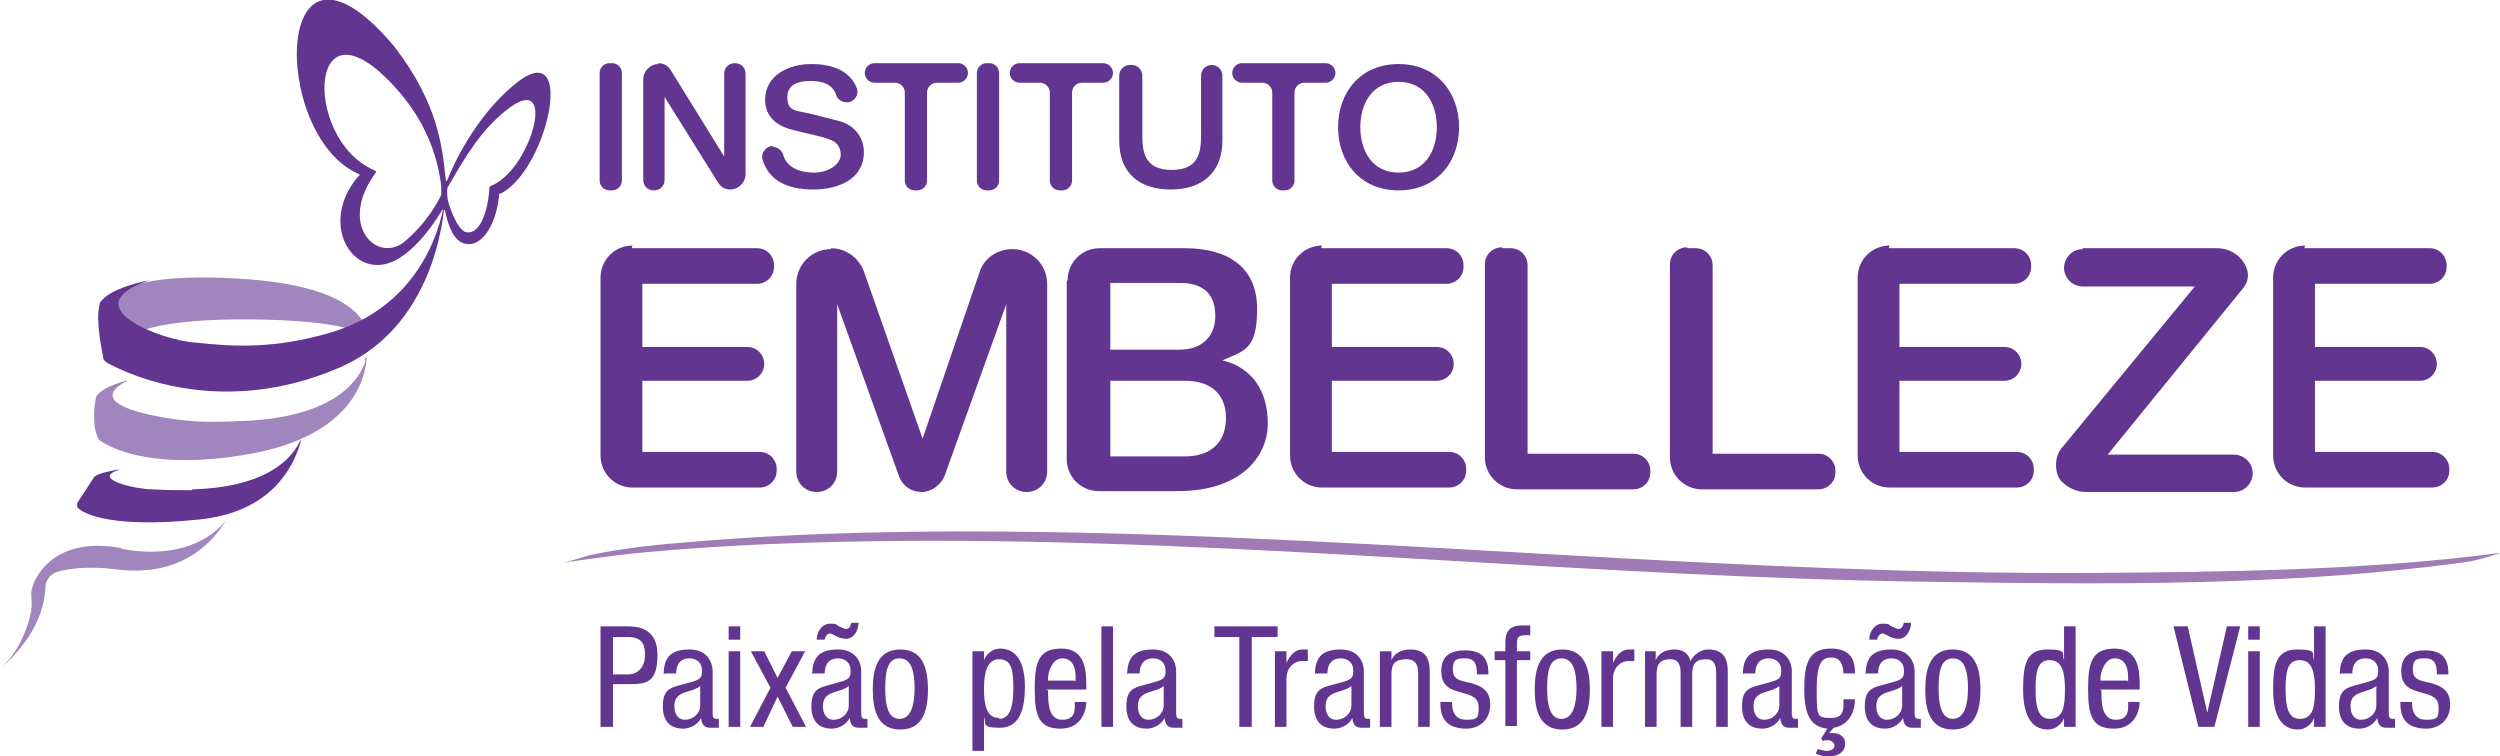
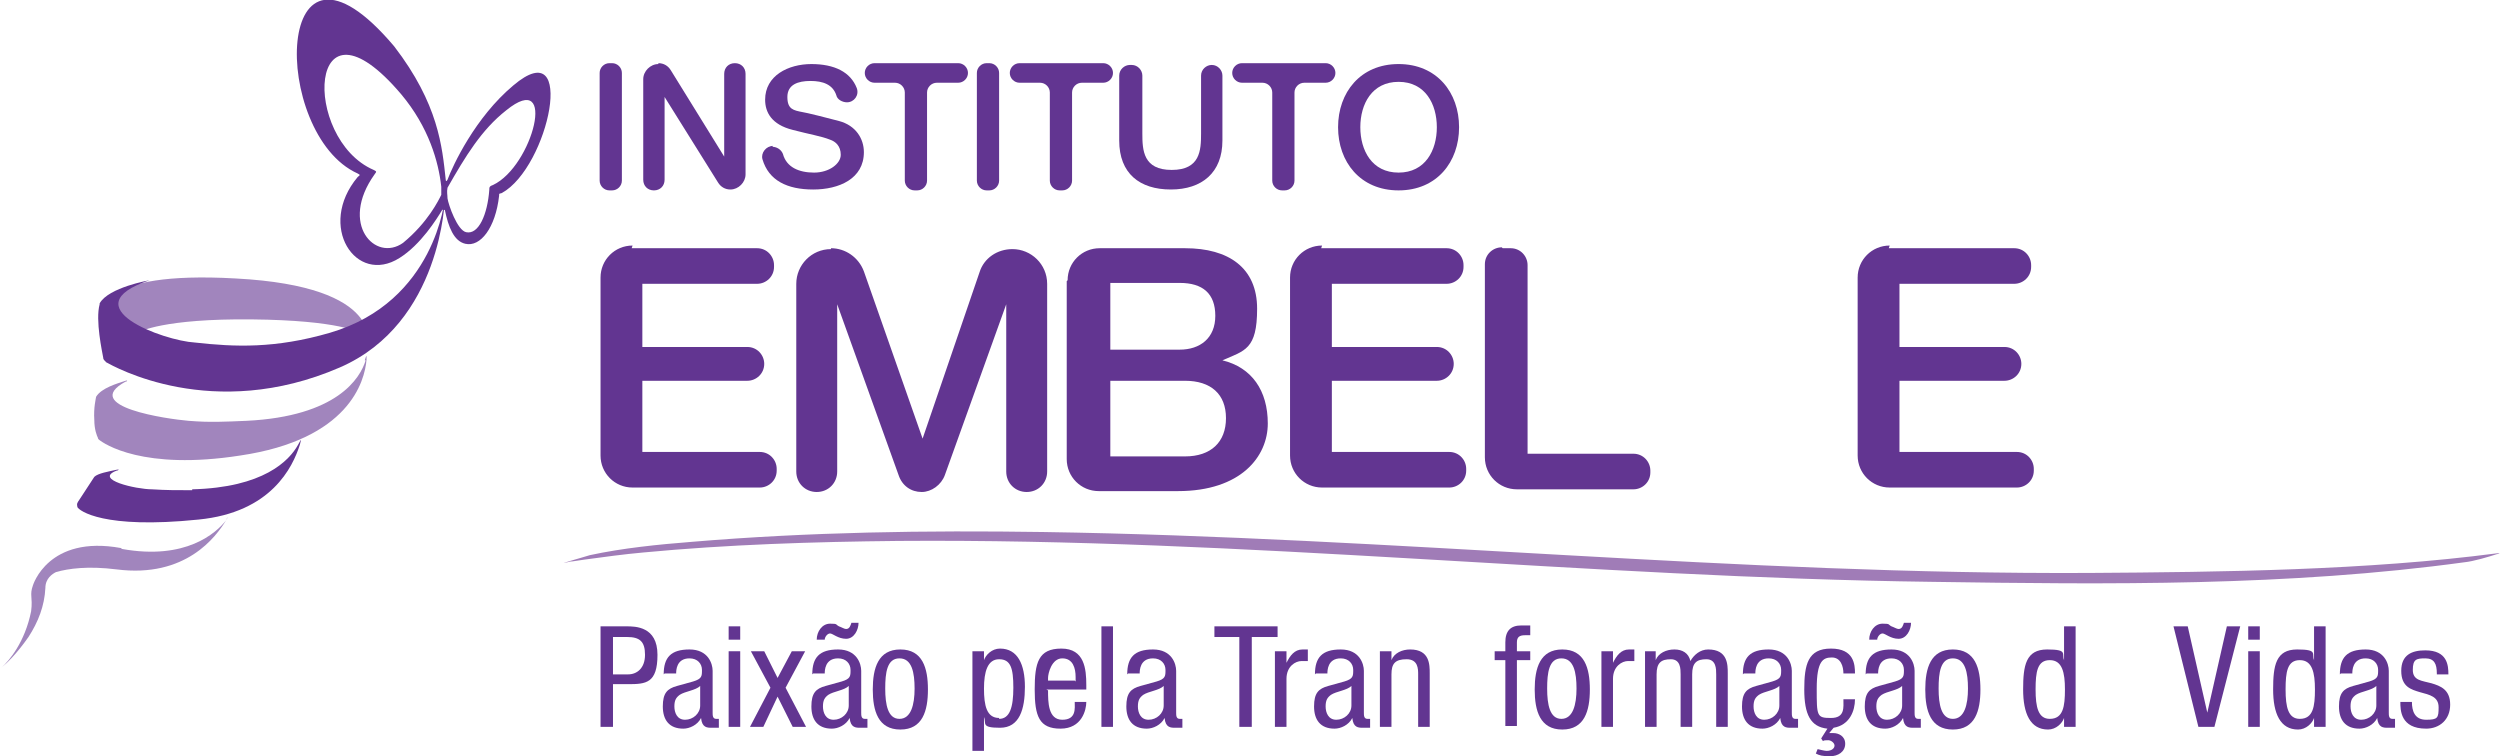
<svg xmlns="http://www.w3.org/2000/svg" id="Isolation_Mode" version="1.1" viewBox="0 0 281 85">
  <defs>
    <style>
      .st0 {
        fill: #a07cb7;
      }

      .st1, .st2 {
        fill: #623591;
      }

      .st2 {
        opacity: .6;
      }
    </style>
  </defs>
  <path class="st1" d="M50,23.6c.4,1.9,1,3.5,2.3,3.8,1.7.4,3.4-1.8,3.8-5.4,0-.3,0-.2.3-.3,5.3-2.9,8.5-18.2,1.3-12.1-4.3,3.6-6.8,9-7.4,10.6-.1.2-.2.2-.2,0-.4-3.7-.8-8.5-5.8-15-13.7-16.2-13.9,9.9-4.1,14.3.4.2.2.2,0,.4-4.6,5.5-.2,12.2,4.7,9.1,2.4-1.5,4.2-4.4,4.8-5.4,0,0,.2-.1.2,0M49.6,21.9c-.3.6-1.5,3.1-4.3,5.4-3.1,2.2-7.2-2.1-3.2-7.7.2-.3.3-.3-.1-.5-8.1-3.5-7.5-21,3.1-8.5,3.1,3.7,4.2,7.6,4.5,10.4,0,.3,0,.7,0,.9M55,21.3c-.2,2.8-1.2,5.1-2.6,4.8-1-.2-2-3.1-2.1-3.8,0-.4-.1-.7,0-1.2,2-3.5,3.8-6.5,6.6-8.7,5.8-4.7,3,6.3-1.5,8.4-.3.1-.4.2-.4.4" />
  <path class="st2" d="M41.3,38.9s2.2-6.7-14.8-7.6c-15.9-.9-14.9,3.9-14.9,3.9,0,0,2.2,1.2,4.1,2.1,0,0,2.6-1.5,12.6-1.4,10,.1,12.1,1.5,12.1,1.5,0,0-.5,2.7.8,1.6" />
  <path class="st2" d="M13.6,61.6c-8.2-1.5-9.9,4.2-9.9,4.2,0,0,0,0,0,0h0c-.4,1.1,0,1.3-.2,2.9-.7,3.5-2.5,5.6-3.3,6.3-.2.2-.2.2,0,0,.5-.4,1.6-1.4,3-3.4,1.1-1.7,1.8-3.5,1.9-5.5,0-1.1.8-1.6,1.2-1.8,1.4-.4,3.6-.7,6.8-.3,7.8,1,11.2-3.7,12.3-5.5.3-.5.2-.5,0,0-1.1,1.4-4.5,4.5-11.7,3.2" />
  <path class="st1" d="M21.6,55.1c-1.8,0-2.9,0-4.5-.1-1.8,0-6.6-1.1-4-2.1.2,0,.4-.2,0-.1-.9.2-2.1.4-2.5.8,0,0-1.5,2.3-1.7,2.6-.2.3-.3.4-.2.8.2.4,2.9,2.5,13.6,1.4,8.2-.8,10.6-5.9,11.4-8.4.2-.8.2-.7-.2,0-1,1.8-3.9,4.8-11.9,5" />
  <path class="st2" d="M41.1,40.5c-.6,2-3.2,6.3-13.4,6.8-2.5.1-4,.2-6.5,0-2.4-.2-12.2-1.6-7.1-4.4.2,0,.3-.2,0-.1-.9.3-2.7.8-3.3,1.8,0,.1-.3,1.2-.2,2.6,0,1.1.3,1.8.4,2,0,0,0,.1.1.2.6.5,5,3.5,15.9,1.8,12.2-1.8,14-8.3,14.2-10.8,0-.6,0-.5-.2.1" />
  <path class="st1" d="M37.1,37.4c-6.2,1.8-10.7,1.6-15.2,1.1-3.5-.2-14-4-5.1-7,0,0-4.6.8-5.6,2.6,0,0,0,.1,0,.1-.5,1.8.3,5.4.4,6,0,.3.3.4.3.5.9.5,12,6.8,26.3.6,11.5-5,11.8-19,11.8-19,0,0-1,11.6-12.9,15.1" />
  <path class="st0" d="M64.3,63.1c-.6.1.7-.1,1.4-.2,2.2-.3,4.4-.6,6.6-.8,9.5-.9,19.1-1.2,28.7-1.3,38.8-.3,77.4,4.1,116.2,4.6,19.8.3,40.1.5,59.8-2.2,1-.1,2.7-.6,3.6-.9.1,0,.7-.2,0-.1-14.5,1.9-30.7,2.1-45.8,2.2-39.3.2-78.3-4-117.5-4.6-13.2-.2-26.4,0-39.5,1.1-3.8.3-7.8.7-11.5,1.5-.6.2-4.6,1.3-2.1.7h0Z" />
  <g>
    <path class="st1" d="M67.5,70.4h2.9c1,0,3.5,0,3.5,3.2s-1.3,3.3-3.3,3.3h-1.7v4.8h-1.4v-11.3ZM68.9,75.8h1.7c1,0,1.9-.7,1.9-2.2s-.6-2-2-2h-1.6v4.2Z" />
    <path class="st1" d="M74.6,75.8c0-1.9.8-2.8,2.9-2.8s2.6,1.6,2.6,2.4v4.7c0,.3,0,.7.4.7s.3,0,.3,0v1c0,0-.4,0-.8,0-.5,0-1.1,0-1.2-1.1h0c-.4.8-1.3,1.2-2,1.2-1.6,0-2.3-1-2.3-2.5s.5-2,1.6-2.3l1.8-.5c1-.3,1-.6,1-1.3s-.5-1.3-1.4-1.3c-1.5,0-1.5,1.4-1.5,1.7h0c0,0-1.3,0-1.3,0ZM78.7,77.1c-.5.5-1.7.6-2.3,1-.4.3-.6.6-.6,1.3s.3,1.5,1.2,1.5,1.7-.7,1.7-1.6v-2.2Z" />
    <path class="st1" d="M81.9,70.4h1.3v1.5h-1.3v-1.5ZM81.9,73.2h1.3v8.5h-1.3v-8.5Z" />
    <path class="st1" d="M84.4,73.2h1.5l1.5,3,1.6-3h1.5l-2.2,4.1,2.3,4.4h-1.5l-1.7-3.4-1.6,3.4h-1.5l2.3-4.4-2.2-4.1Z" />
    <path class="st1" d="M91.3,75.8c0-1.9.8-2.8,2.9-2.8s2.6,1.6,2.6,2.4v4.7c0,.3,0,.7.4.7s.3,0,.3,0v1c0,0-.4,0-.8,0-.5,0-1.1,0-1.2-1.1h0c-.4.8-1.3,1.2-2,1.2-1.6,0-2.3-1-2.3-2.5s.5-2,1.6-2.3l1.8-.5c1-.3,1-.6,1-1.3s-.5-1.3-1.4-1.3c-1.5,0-1.5,1.4-1.5,1.7h0c0,0-1.3,0-1.3,0ZM96.5,70c0,.8-.5,1.8-1.4,1.8s-1.5-.6-1.8-.6-.6.4-.6.7h-.9c0-.9.6-1.8,1.5-1.8s.6.1,1,.3c.3.1.6.3.8.3.4,0,.5-.4.6-.7h.9ZM95.4,77.1c-.5.5-1.7.6-2.3,1-.4.3-.6.6-.6,1.3s.3,1.5,1.2,1.5,1.7-.7,1.7-1.6v-2.2Z" />
    <path class="st1" d="M101.2,73c2.5,0,3.1,2.1,3.1,4.5s-.6,4.5-3.1,4.5-3.1-2.1-3.1-4.5.6-4.5,3.1-4.5ZM102.8,77.4c0-1.8-.3-3.4-1.7-3.4s-1.6,1.6-1.6,3.4.3,3.4,1.6,3.4,1.7-1.6,1.7-3.4Z" />
    <path class="st1" d="M109.3,73.2h1.3v1h0c.2-.6.9-1.3,1.8-1.3,2,0,2.8,1.8,2.8,4.3s-.6,4.6-2.8,4.6-1.5-.5-1.8-1.2h0v3.8h-1.3v-11.3ZM112.3,80.8c1.2,0,1.6-1.3,1.6-3.5s-.3-3.2-1.6-3.2-1.7,1.4-1.7,3.3.3,3.3,1.7,3.3Z" />
    <path class="st1" d="M117.8,77.6c0,1.3,0,3.3,1.6,3.3s1.4-1.3,1.4-2h1.3c0,.9-.5,3-2.9,3s-2.9-1.4-2.9-4.4.4-4.6,3-4.6,2.8,2.3,2.8,4.1v.5h-4.5ZM120.9,76.6v-.5c0-1-.3-2.1-1.5-2.1s-1.6,1.7-1.6,2.2v.3h3Z" />
    <path class="st1" d="M123.8,70.4h1.3v11.3h-1.3v-11.3Z" />
    <path class="st1" d="M126.7,75.8c0-1.9.8-2.8,2.9-2.8s2.6,1.6,2.6,2.4v4.7c0,.3,0,.7.4.7s.3,0,.3,0v1c0,0-.4,0-.8,0-.5,0-1.1,0-1.2-1.1h0c-.4.8-1.3,1.2-2,1.2-1.6,0-2.3-1-2.3-2.5s.5-2,1.6-2.3l1.8-.5c1-.3,1-.6,1-1.3s-.5-1.3-1.4-1.3c-1.5,0-1.5,1.4-1.5,1.7h0c0,0-1.3,0-1.3,0ZM130.8,77.1c-.5.5-1.7.6-2.3,1-.4.3-.6.6-.6,1.3s.3,1.5,1.2,1.5,1.7-.7,1.7-1.6v-2.2Z" />
    <path class="st1" d="M140.7,81.7h-1.4v-10.1h-2.8v-1.2h7.1v1.2h-2.9v10.1Z" />
    <path class="st1" d="M143.3,73.2h1.3v1.3h0c.4-.8.9-1.5,1.8-1.5s.5,0,.6,0v1.3c-.1,0-.3,0-.7,0-.7,0-1.7.6-1.7,2v5.4h-1.3v-8.5Z" />
    <path class="st1" d="M147.8,75.8c0-1.9.8-2.8,2.9-2.8s2.6,1.6,2.6,2.4v4.7c0,.3,0,.7.4.7s.3,0,.3,0v1c0,0-.4,0-.8,0-.5,0-1.1,0-1.2-1.1h0c-.4.8-1.3,1.2-2,1.2-1.6,0-2.3-1-2.3-2.5s.5-2,1.6-2.3l1.8-.5c1-.3,1-.6,1-1.3s-.5-1.3-1.4-1.3c-1.5,0-1.5,1.4-1.5,1.7h0c0,0-1.3,0-1.3,0ZM151.9,77.1c-.5.5-1.7.6-2.3,1-.4.3-.6.6-.6,1.3s.3,1.5,1.2,1.5,1.7-.7,1.7-1.6v-2.2Z" />
    <path class="st1" d="M155.1,73.2h1.3v1h0c.3-.8,1.2-1.2,2.1-1.2,2.2,0,2.2,1.7,2.2,2.7v6h-1.3v-5.9c0-.6,0-1.7-1.3-1.7s-1.7.5-1.7,1.7v5.9h-1.3v-8.5Z" />
-     <path class="st1" d="M166,75.7c0-1.1-.3-1.7-1.3-1.7s-1.4.1-1.4,1.3,1,1.2,2.1,1.5c1,.3,2.1.7,2.1,2.4s-1.2,2.7-2.7,2.7c-2.9,0-2.9-2.1-2.9-3h1.3c0,1,.3,2,1.6,2s1.4-.2,1.4-1.4-1-1.4-2.1-1.7c-1-.3-2.1-.6-2.1-2.4s1.2-2.3,2.7-2.3c2.5,0,2.6,1.7,2.6,2.7h-1.3Z" />
    <path class="st1" d="M169.2,74.2h-1.2v-1h1.2v-1c0-1.3.6-1.9,1.8-1.9h1v1.1h-.6c-.6,0-.9.2-.9.8v1h1.5v1h-1.5v7.4h-1.3v-7.4Z" />
    <path class="st1" d="M175.6,73c2.5,0,3.1,2.1,3.1,4.5s-.6,4.5-3.1,4.5-3.1-2.1-3.1-4.5.6-4.5,3.1-4.5ZM177.2,77.4c0-1.8-.3-3.4-1.7-3.4s-1.6,1.6-1.6,3.4.3,3.4,1.6,3.4,1.7-1.6,1.7-3.4Z" />
    <path class="st1" d="M180,73.2h1.3v1.3h0c.4-.8.9-1.5,1.8-1.5s.5,0,.6,0v1.3c-.1,0-.3,0-.7,0-.7,0-1.7.6-1.7,2v5.4h-1.3v-8.5Z" />
    <path class="st1" d="M184.8,73.2h1.3v1h0c.3-.8,1.2-1.2,2.1-1.2s1.6.4,1.8,1.3c.4-.7,1.1-1.3,2-1.3,2.2,0,2.2,1.7,2.2,2.7v6h-1.3v-5.9c0-.6,0-1.7-1.1-1.7s-1.6.4-1.6,1.7v5.9h-1.3v-5.9c0-.6,0-1.7-1.1-1.7s-1.6.4-1.6,1.7v5.9h-1.3v-8.5Z" />
    <path class="st1" d="M195.9,75.8c0-1.9.8-2.8,2.9-2.8s2.6,1.6,2.6,2.4v4.7c0,.3,0,.7.4.7s.3,0,.3,0v1c0,0-.4,0-.8,0-.5,0-1.1,0-1.2-1.1h0c-.4.8-1.3,1.2-2,1.2-1.6,0-2.3-1-2.3-2.5s.5-2,1.6-2.3l1.8-.5c1-.3,1-.6,1-1.3s-.5-1.3-1.4-1.3c-1.5,0-1.5,1.4-1.5,1.7h0c0,0-1.3,0-1.3,0ZM200,77.1c-.5.5-1.7.6-2.3,1-.4.3-.6.6-.6,1.3s.3,1.5,1.2,1.5,1.7-.7,1.7-1.6v-2.2Z" />
    <path class="st1" d="M205.4,81.9c-1.9-.2-2.6-1.6-2.6-4.4s.4-4.6,3-4.6,2.7,1.8,2.7,2.8h-1.3c0-.8-.3-1.8-1.3-1.8s-1.7.4-1.7,3.5,0,3.3,1.6,3.3,1.4-1.2,1.4-2.1h1.3c0,1.3-.6,2.9-2.4,3.2l-.5.6h0c.1,0,.4,0,.5,0,.5,0,1.3.3,1.3,1.2s-.8,1.4-1.7,1.4-1.2-.1-1.6-.3l.2-.5s.8.2,1,.2c.6,0,.9-.3.9-.6s-.4-.6-.7-.6-.5,0-.6.1l-.2-.3.7-1.1Z" />
    <path class="st1" d="M209.7,75.8c0-1.9.8-2.8,2.9-2.8s2.6,1.6,2.6,2.4v4.7c0,.3,0,.7.4.7s.3,0,.3,0v1c0,0-.4,0-.8,0-.5,0-1.1,0-1.2-1.1h0c-.4.8-1.3,1.2-2,1.2-1.6,0-2.3-1-2.3-2.5s.5-2,1.6-2.3l1.8-.5c1-.3,1-.6,1-1.3s-.5-1.3-1.4-1.3c-1.5,0-1.5,1.4-1.5,1.7h0c0,0-1.3,0-1.3,0ZM214.8,70c0,.8-.5,1.8-1.4,1.8s-1.5-.6-1.8-.6-.6.4-.6.7h-.9c0-.9.6-1.8,1.5-1.8s.6.1,1,.3c.3.1.6.3.8.3.4,0,.5-.4.6-.7h.9ZM213.8,77.1c-.5.5-1.7.6-2.3,1-.4.3-.6.6-.6,1.3s.3,1.5,1.2,1.5,1.7-.7,1.7-1.6v-2.2Z" />
    <path class="st1" d="M219.5,73c2.5,0,3.1,2.1,3.1,4.5s-.6,4.5-3.1,4.5-3.1-2.1-3.1-4.5.6-4.5,3.1-4.5ZM221.2,77.4c0-1.8-.3-3.4-1.7-3.4s-1.6,1.6-1.6,3.4.3,3.4,1.6,3.4,1.7-1.6,1.7-3.4Z" />
    <path class="st1" d="M233.3,81.7h-1.3v-1h0c-.2.6-.9,1.3-1.8,1.3-2,0-2.8-1.8-2.8-4.5s.3-4.5,2.7-4.5,1.6.5,1.9,1.2h0v-3.8h1.3v11.3ZM230.4,80.8c1.5,0,1.7-1.4,1.7-3.3s-.3-3.3-1.7-3.3-1.6,1.3-1.6,3.3.3,3.3,1.6,3.3Z" />
-     <path class="st1" d="M236.2,77.6c0,1.3,0,3.3,1.6,3.3s1.4-1.3,1.4-2h1.3c0,.9-.5,3-2.9,3s-2.9-1.4-2.9-4.4.4-4.6,3-4.6,2.8,2.3,2.8,4.1v.5h-4.5ZM239.2,76.6v-.5c0-1-.3-2.1-1.5-2.1s-1.6,1.7-1.6,2.2v.3h3Z" />
    <path class="st1" d="M244.4,70.4h1.5l2.2,9.7h0l2.2-9.7h1.5l-2.9,11.3h-1.8l-2.8-11.3Z" />
    <path class="st1" d="M252.7,70.4h1.3v1.5h-1.3v-1.5ZM252.7,73.2h1.3v8.5h-1.3v-8.5Z" />
    <path class="st1" d="M261.4,81.7h-1.3v-1h0c-.2.6-.9,1.3-1.8,1.3-2,0-2.8-1.8-2.8-4.5s.3-4.5,2.7-4.5,1.6.5,1.9,1.2h0v-3.8h1.3v11.3ZM258.5,80.8c1.5,0,1.7-1.4,1.7-3.3s-.3-3.3-1.7-3.3-1.6,1.3-1.6,3.3.3,3.3,1.6,3.3Z" />
    <path class="st1" d="M263,75.8c0-1.9.8-2.8,2.9-2.8s2.6,1.6,2.6,2.4v4.7c0,.3,0,.7.4.7s.3,0,.3,0v1c0,0-.4,0-.8,0-.5,0-1.1,0-1.2-1.1h0c-.4.8-1.3,1.2-2,1.2-1.6,0-2.3-1-2.3-2.5s.5-2,1.6-2.3l1.8-.5c1-.3,1-.6,1-1.3s-.5-1.3-1.4-1.3c-1.5,0-1.5,1.4-1.5,1.7h0c0,0-1.3,0-1.3,0ZM267.1,77.1c-.5.5-1.7.6-2.3,1-.4.3-.6.6-.6,1.3s.3,1.5,1.2,1.5,1.7-.7,1.7-1.6v-2.2Z" />
    <path class="st1" d="M273.9,75.7c0-1.1-.3-1.7-1.3-1.7s-1.4.1-1.4,1.3,1,1.2,2.1,1.5c1,.3,2.1.7,2.1,2.4s-1.2,2.7-2.7,2.7c-2.9,0-2.9-2.1-2.9-3h1.3c0,1,.3,2,1.6,2s1.4-.2,1.4-1.4-1-1.4-2.1-1.7c-1-.3-2.1-.6-2.1-2.4s1.2-2.3,2.7-2.3c2.5,0,2.6,1.7,2.6,2.7h-1.3Z" />
  </g>
  <g>
    <path class="st1" d="M68.5,7.1h.3c.6,0,1.1.5,1.1,1.1v12.1c0,.6-.5,1.1-1.1,1.1h-.3c-.6,0-1.1-.5-1.1-1.1v-12.1c0-.6.5-1.1,1.1-1.1Z" />
    <path class="st1" d="M74,7.1h0c.6,0,1.1.3,1.4.8l6,9.7h0v-9.3c0-.7.5-1.2,1.2-1.2h0c.7,0,1.2.5,1.2,1.2v11.3c0,.9-.8,1.7-1.7,1.7h0c-.6,0-1.1-.3-1.4-.8l-6-9.6h0v9.3c0,.7-.5,1.2-1.2,1.2h0c-.7,0-1.2-.5-1.2-1.2v-11.3c0-.9.8-1.7,1.7-1.7Z" />
    <path class="st1" d="M86.8,16.5c.5,0,1,.3,1.2.8.4,1.5,1.8,2.1,3.5,2.1s3-1,3-2-.6-1.5-1.2-1.7c-1-.4-2.3-.6-4.2-1.1-2.4-.6-3.1-2-3.1-3.4,0-2.7,2.6-4,5.2-4s4.4.9,5.1,2.7c.3.8-.3,1.6-1.1,1.6h0c-.5,0-1.1-.3-1.2-.8-.4-1.2-1.5-1.6-2.9-1.6s-2.6.4-2.6,1.8.7,1.5,1.7,1.7c.2,0,3.4.8,4.1,1,1.9.5,2.8,2,2.8,3.5,0,3-2.8,4.2-5.7,4.2s-5-1-5.7-3.4c-.2-.7.4-1.5,1.2-1.5h0Z" />
    <path class="st1" d="M98.3,7.1h9.4c.6,0,1.1.5,1.1,1.1h0c0,.6-.5,1.1-1.1,1.1h-2.4c-.6,0-1.1.5-1.1,1.1v9.9c0,.6-.5,1.1-1.1,1.1h-.3c-.6,0-1.1-.5-1.1-1.1v-9.9c0-.6-.5-1.1-1.1-1.1h-2.3c-.6,0-1.1-.5-1.1-1.1h0c0-.6.5-1.1,1.1-1.1Z" />
    <path class="st1" d="M110.9,7.1h.3c.6,0,1.1.5,1.1,1.1v12.1c0,.6-.5,1.1-1.1,1.1h-.3c-.6,0-1.1-.5-1.1-1.1v-12.1c0-.6.5-1.1,1.1-1.1Z" />
    <path class="st1" d="M114.6,7.1h9.4c.6,0,1.1.5,1.1,1.1h0c0,.6-.5,1.1-1.1,1.1h-2.4c-.6,0-1.1.5-1.1,1.1v9.9c0,.6-.5,1.1-1.1,1.1h-.3c-.6,0-1.1-.5-1.1-1.1v-9.9c0-.6-.5-1.1-1.1-1.1h-2.3c-.6,0-1.1-.5-1.1-1.1h0c0-.6.5-1.1,1.1-1.1Z" />
    <path class="st1" d="M127.2,7.3h0c.7,0,1.2.6,1.2,1.2v6.5c0,1.9.1,4.1,3.3,4.1s3.3-2.2,3.3-4.1v-6.5c0-.7.6-1.2,1.2-1.2h0c.7,0,1.2.6,1.2,1.2v7.3c0,3.6-2.3,5.5-5.8,5.5s-5.8-1.8-5.8-5.5v-7.3c0-.7.6-1.2,1.2-1.2Z" />
    <path class="st1" d="M139.6,7.1h9.4c.6,0,1.1.5,1.1,1.1h0c0,.6-.5,1.1-1.1,1.1h-2.4c-.6,0-1.1.5-1.1,1.1v9.9c0,.6-.5,1.1-1.1,1.1h-.3c-.6,0-1.1-.5-1.1-1.1v-9.9c0-.6-.5-1.1-1.1-1.1h-2.3c-.6,0-1.1-.5-1.1-1.1h0c0-.6.5-1.1,1.1-1.1Z" />
    <path class="st1" d="M164,14.3c0,3.9-2.5,7.1-6.8,7.1s-6.8-3.2-6.8-7.1,2.5-7.1,6.8-7.1,6.8,3.2,6.8,7.1ZM152.9,14.3c0,2.6,1.3,5.1,4.3,5.1s4.3-2.5,4.3-5.1-1.3-5.1-4.3-5.1-4.3,2.5-4.3,5.1Z" />
  </g>
  <g>
    <path class="st1" d="M71,27.9h14.1c1.1,0,1.9.9,1.9,1.9v.2c0,1.1-.9,1.9-1.9,1.9h-12.9v7.1h11.8c1.1,0,1.9.9,1.9,1.9h0c0,1.1-.9,1.9-1.9,1.9h-11.8v8h13.2c1.1,0,1.9.9,1.9,1.9v.2c0,1.1-.9,1.9-1.9,1.9h-14.3c-2,0-3.6-1.6-3.6-3.6v-20c0-2,1.6-3.6,3.6-3.6Z" />
    <path class="st1" d="M93.4,27.9h0c1.6,0,3.1,1,3.7,2.6l6.6,18.8h0l6.4-18.7c.5-1.6,2-2.6,3.7-2.6h0c2.1,0,3.9,1.7,3.9,3.9v21.1c0,1.3-1,2.3-2.3,2.3h0c-1.3,0-2.3-1-2.3-2.3v-18.8s0,0,0,0l-6.9,19.2c-.4,1.1-1.5,1.9-2.6,1.9h0c-1.2,0-2.2-.7-2.6-1.9l-6.9-19.2h0v18.8c0,1.3-1,2.3-2.3,2.3h0c-1.3,0-2.3-1-2.3-2.3v-21.1c0-2.1,1.7-3.9,3.9-3.9Z" />
    <path class="st1" d="M120,31.5c0-2,1.6-3.6,3.6-3.6h9.6c4.9,0,8.1,2.2,8.1,6.8s-1.4,4.7-3.9,5.8h0c3.3.8,5.1,3.4,5.1,7.1s-3,7.6-10.1,7.6h-8.9c-2,0-3.6-1.6-3.6-3.6v-20ZM124.8,39.3h7.8c2.3,0,4-1.3,4-3.8s-1.4-3.7-4-3.7h-7.8v7.5ZM124.8,51.3h8.4c2.9,0,4.6-1.6,4.6-4.3s-1.7-4.2-4.6-4.2h-8.4v8.5Z" />
    <path class="st1" d="M148.5,27.9h14.1c1.1,0,1.9.9,1.9,1.9v.2c0,1.1-.9,1.9-1.9,1.9h-12.9v7.1h11.8c1.1,0,1.9.9,1.9,1.9h0c0,1.1-.9,1.9-1.9,1.9h-11.8v8h13.2c1.1,0,1.9.9,1.9,1.9v.2c0,1.1-.9,1.9-1.9,1.9h-14.3c-2,0-3.6-1.6-3.6-3.6v-20c0-2,1.6-3.6,3.6-3.6Z" />
    <path class="st1" d="M168.9,27.9h.9c1.1,0,1.9.9,1.9,1.9v21.2h11.9c1.1,0,1.9.9,1.9,1.9v.2c0,1.1-.9,1.9-1.9,1.9h-13.1c-2,0-3.6-1.6-3.6-3.6v-21.7c0-1.1.9-1.9,1.9-1.9Z" />
-     <path class="st1" d="M189.7,27.9h.9c1.1,0,1.9.9,1.9,1.9v21.2h11.9c1.1,0,1.9.9,1.9,1.9v.2c0,1.1-.9,1.9-1.9,1.9h-13.1c-2,0-3.6-1.6-3.6-3.6v-21.7c0-1.1.9-1.9,1.9-1.9Z" />
    <path class="st1" d="M212.3,27.9h14.1c1.1,0,1.9.9,1.9,1.9v.2c0,1.1-.9,1.9-1.9,1.9h-12.9v7.1h11.8c1.1,0,1.9.9,1.9,1.9h0c0,1.1-.9,1.9-1.9,1.9h-11.8v8h13.2c1.1,0,1.9.9,1.9,1.9v.2c0,1.1-.9,1.9-1.9,1.9h-14.3c-2,0-3.6-1.6-3.6-3.6v-20c0-2,1.6-3.6,3.6-3.6Z" />
-     <path class="st1" d="M234.1,27.9h15.1c1.5,0,2.8.9,3.3,2.2.3.7.2,1.6-.3,2.2l-15.3,18.8h14.2c1.1,0,2.1.9,2.1,2.1h0c0,1.1-.9,2.1-2.1,2.1h-16.7c-1,0-2-.5-2.7-1.2s-.9-2.6,0-3.7l15-18.2h-12.6c-1.1,0-2.1-.9-2.1-2.1h0c0-1.1.9-2.1,2.1-2.1Z" />
-     <path class="st1" d="M259,27.9h14.1c1.1,0,1.9.9,1.9,1.9v.2c0,1.1-.9,1.9-1.9,1.9h-12.9v7.1h11.8c1.1,0,1.9.9,1.9,1.9h0c0,1.1-.9,1.9-1.9,1.9h-11.8v8h13.2c1.1,0,1.9.9,1.9,1.9v.2c0,1.1-.9,1.9-1.9,1.9h-14.3c-2,0-3.6-1.6-3.6-3.6v-20c0-2,1.6-3.6,3.6-3.6Z" />
  </g>
</svg>